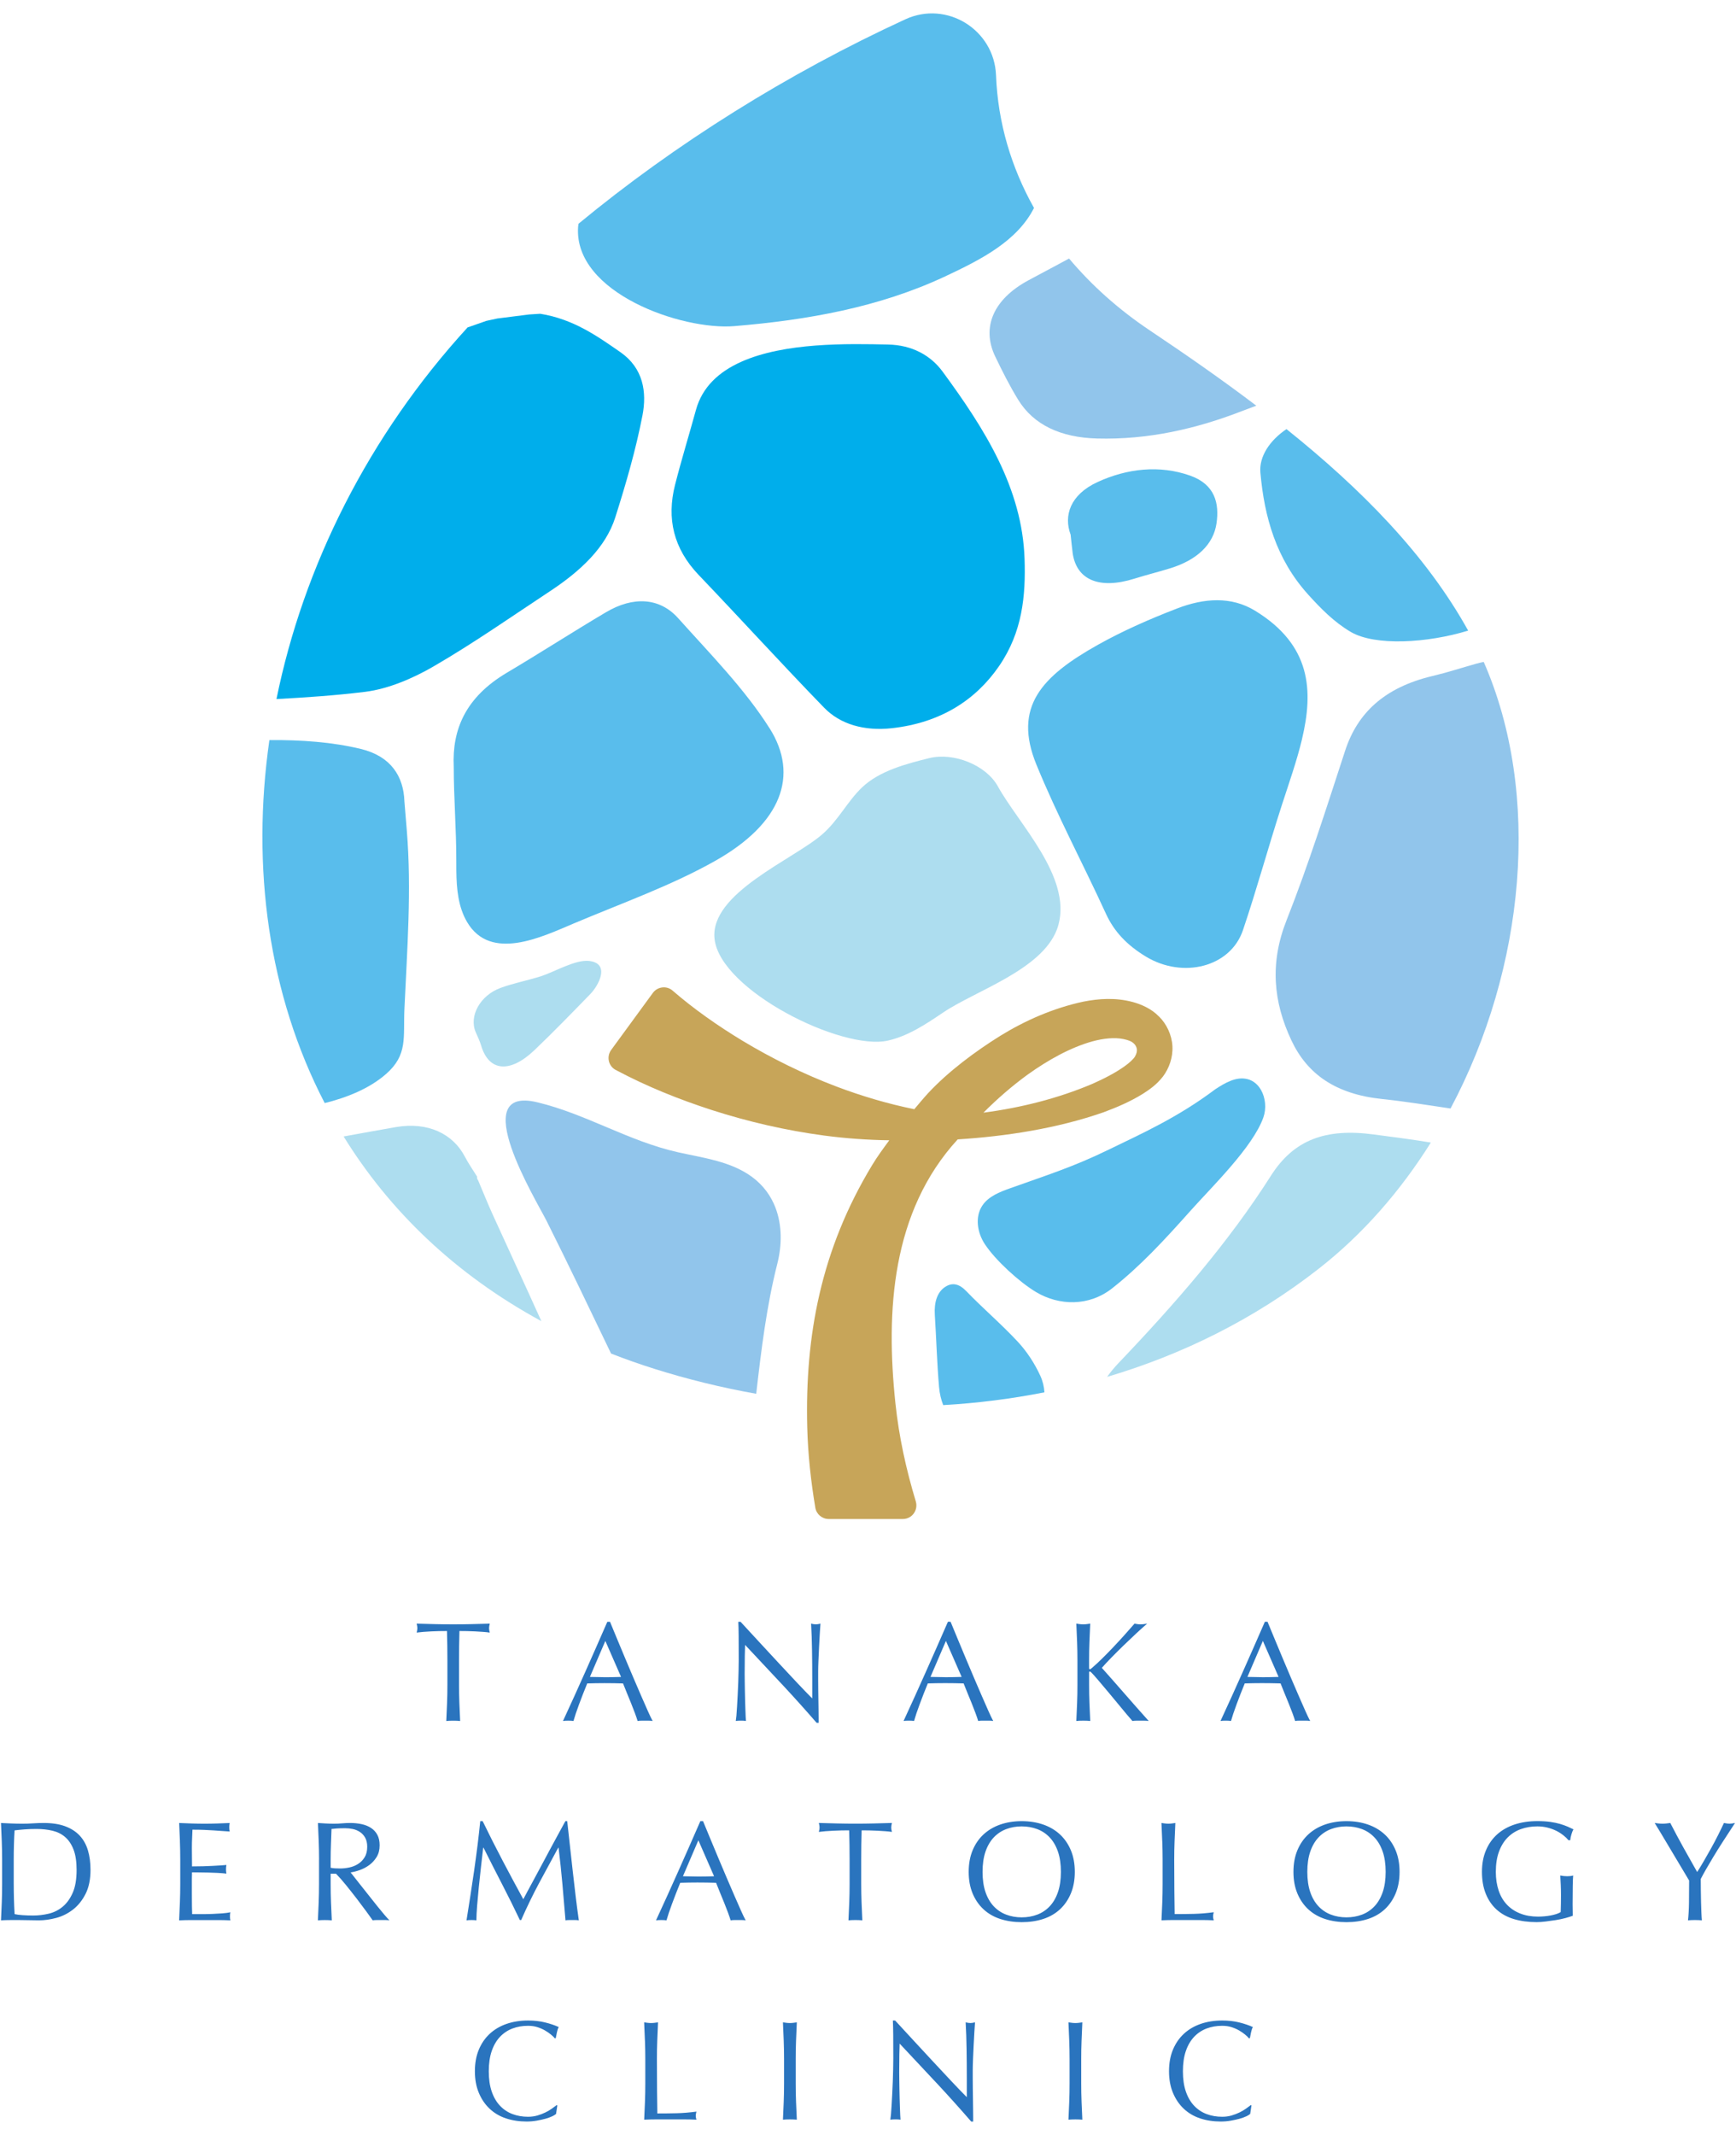
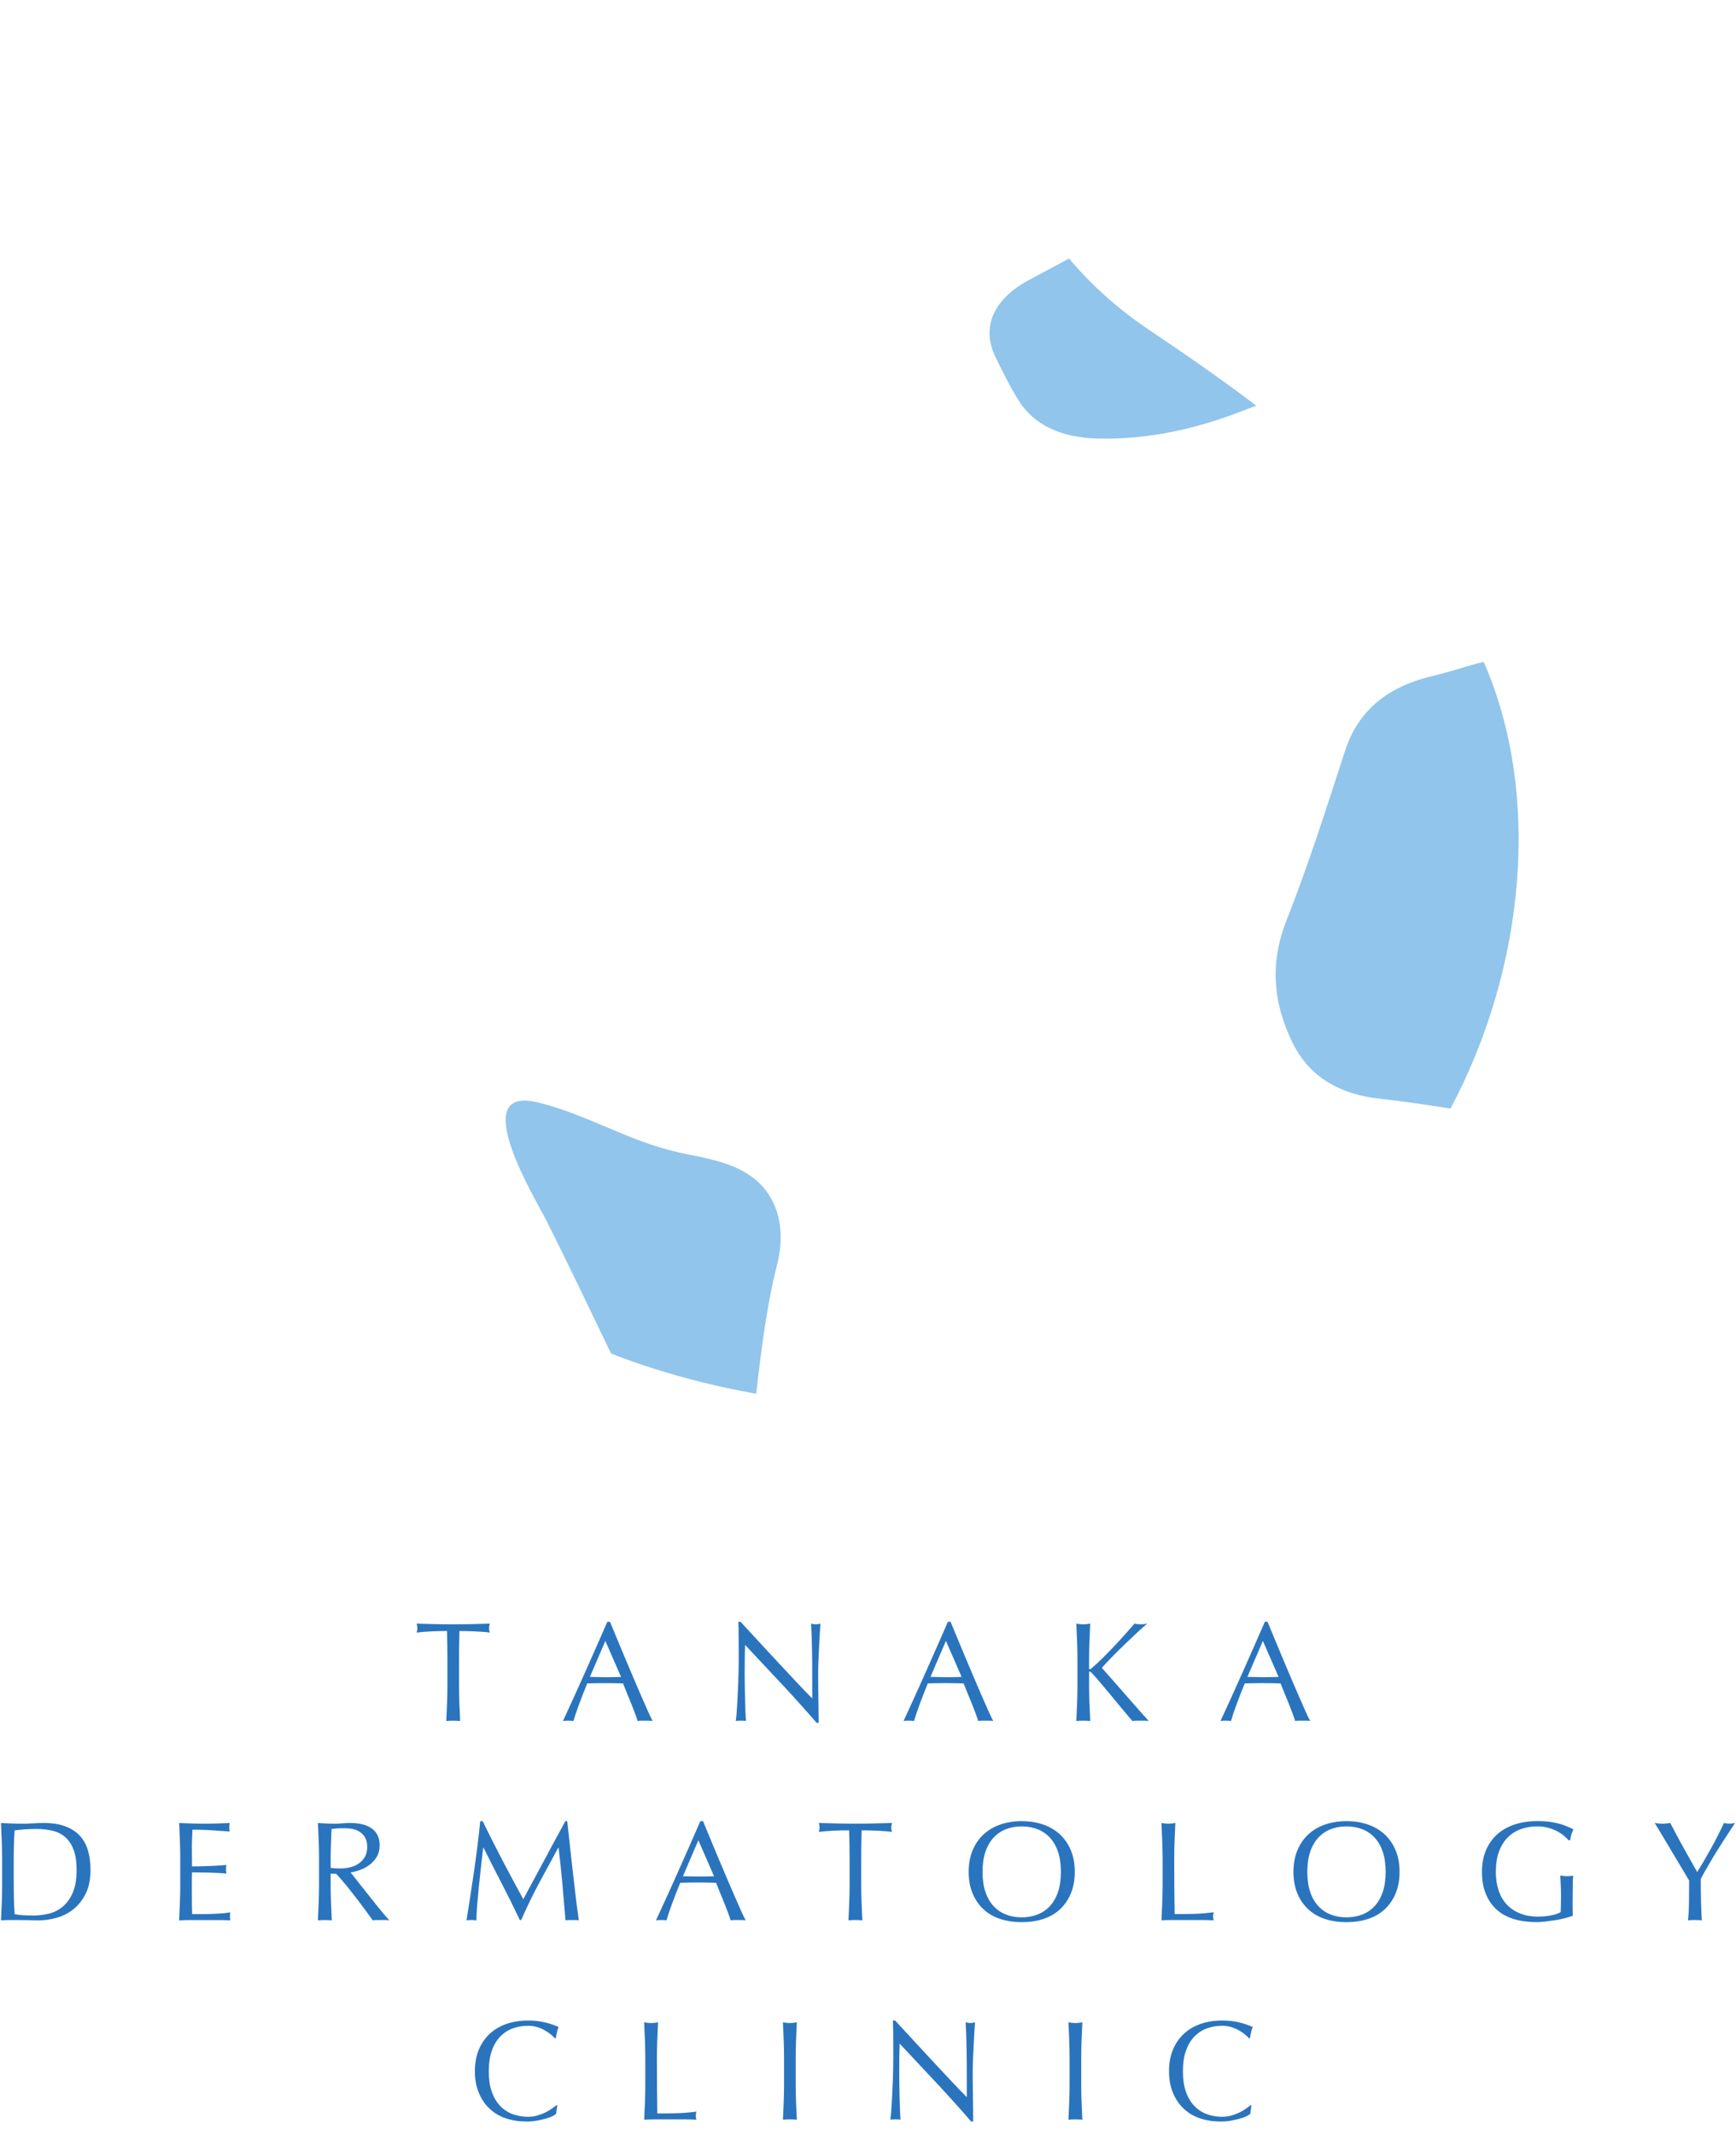
<svg xmlns="http://www.w3.org/2000/svg" viewBox="0 0 96 118">
  <path fill="#2a74be" d="M24.718,90.148c-.136,0-.278,.001-.427,.004-.149,.003-.298,.008-.447,.016-.148,.008-.292,.017-.431,.027-.138,.011-.262,.024-.372,.039,.026-.094,.039-.177,.039-.251,0-.057-.013-.138-.039-.243,.345,.011,.682,.02,1.011,.027,.329,.008,.666,.012,1.011,.012,.344,0,.681-.004,1.01-.012,.329-.008,.666-.017,1.011-.027-.026,.104-.039,.188-.039,.251,0,.068,.013,.149,.039,.243-.11-.016-.234-.029-.372-.039-.139-.01-.282-.02-.431-.027-.149-.008-.298-.013-.447-.016-.148-.003-.291-.004-.427-.004-.016,.538-.023,1.078-.023,1.621v1.347c0,.345,.007,.684,.019,1.018,.014,.334,.027,.663,.043,.987-.12-.011-.248-.016-.383-.016-.137,0-.265,.005-.384,.016,.016-.324,.029-.653,.043-.987,.013-.334,.019-.674,.019-1.018v-1.347c0-.543-.008-1.083-.023-1.621Zm11.372,4.973c-.073-.011-.143-.016-.208-.016h-.415c-.065,0-.134,.005-.207,.016-.037-.12-.086-.265-.149-.435-.062-.17-.132-.347-.207-.533-.076-.185-.152-.373-.231-.564-.078-.191-.151-.372-.219-.544-.167-.005-.337-.009-.51-.012-.172-.003-.344-.004-.517-.004-.162,0-.321,.001-.477,.004-.156,.003-.316,.007-.477,.012-.167,.407-.318,.795-.454,1.163-.137,.368-.238,.672-.306,.912-.089-.011-.185-.016-.29-.016s-.201,.005-.29,.016c.423-.914,.836-1.822,1.237-2.725,.402-.903,.808-1.822,1.215-2.757h.148c.125,.303,.261,.63,.407,.983s.295,.709,.446,1.069c.151,.36,.303,.718,.454,1.073,.151,.355,.294,.685,.427,.991,.134,.305,.254,.578,.36,.818,.107,.24,.194,.423,.263,.548Zm-3.47-2.436c.136,0,.276,.003,.423,.008,.146,.005,.287,.008,.423,.008,.146,0,.293-.001,.439-.004,.146-.003,.293-.006,.439-.012l-.869-1.989-.854,1.989Zm10.619,.403c-.679-.728-1.357-1.453-2.036-2.173-.005,.146-.011,.342-.016,.587-.005,.245-.008,.58-.008,1.002,0,.11,.001,.245,.004,.407,.003,.162,.005,.332,.008,.509,.003,.178,.007,.358,.012,.54,.005,.183,.011,.352,.016,.509,.005,.157,.011,.294,.016,.411s.011,.197,.016,.239c-.083-.011-.175-.016-.273-.016-.104,0-.201,.005-.29,.016,.01-.052,.021-.149,.035-.29,.013-.141,.024-.309,.035-.505s.022-.408,.035-.638c.013-.23,.023-.459,.031-.689,.008-.23,.015-.454,.019-.673s.008-.415,.008-.587c0-.501-.001-.932-.004-1.292-.003-.36-.009-.629-.019-.807h.125c.319,.345,.659,.714,1.022,1.108,.363,.394,.724,.783,1.081,1.167,.357,.384,.697,.747,1.018,1.089,.321,.342,.603,.633,.843,.873v-1.065c0-.548-.004-1.082-.013-1.602-.008-.519-.024-1.009-.051-1.468,.104,.026,.193,.039,.267,.039,.062,0,.146-.013,.251-.039-.011,.115-.022,.287-.035,.517-.014,.23-.026,.475-.04,.736-.013,.261-.024,.517-.035,.767-.01,.251-.016,.452-.016,.603v.47c0,.178,.002,.363,.004,.556,.003,.193,.006,.388,.008,.584,.003,.196,.006,.379,.008,.548,.003,.17,.004,.317,.004,.443v.259h-.109c-.601-.694-1.24-1.406-1.919-2.134Zm11.685,2.032c-.073-.011-.143-.016-.208-.016h-.415c-.065,0-.134,.005-.207,.016-.037-.12-.086-.265-.149-.435-.062-.17-.132-.347-.207-.533-.076-.185-.152-.373-.231-.564-.078-.191-.151-.372-.219-.544-.167-.005-.337-.009-.51-.012-.172-.003-.344-.004-.517-.004-.162,0-.321,.001-.477,.004-.156,.003-.316,.007-.477,.012-.167,.407-.318,.795-.454,1.163-.137,.368-.238,.672-.306,.912-.089-.011-.185-.016-.29-.016s-.201,.005-.29,.016c.423-.914,.836-1.822,1.237-2.725,.402-.903,.808-1.822,1.215-2.757h.148c.125,.303,.261,.63,.407,.983s.295,.709,.446,1.069c.151,.36,.303,.718,.454,1.073,.151,.355,.294,.685,.427,.991,.134,.305,.254,.578,.36,.818,.107,.24,.194,.423,.263,.548Zm-3.47-2.436c.136,0,.276,.003,.423,.008,.146,.005,.287,.008,.423,.008,.146,0,.293-.001,.439-.004,.146-.003,.293-.006,.439-.012l-.869-1.989-.854,1.989Zm8.066,2.436c.016-.324,.029-.653,.043-.987,.013-.334,.019-.674,.019-1.018v-1.347c0-.345-.007-.683-.019-1.014-.014-.332-.027-.67-.043-1.014,.067,.011,.133,.02,.195,.027,.062,.008,.126,.012,.189,.012s.125-.004,.188-.012c.062-.008,.128-.017,.196-.027-.016,.345-.03,.683-.043,1.014-.014,.332-.019,.67-.019,1.014v.431c0,.042,.016,.063,.047,.063,.021,0,.057-.024,.109-.07,.183-.157,.375-.334,.575-.533,.201-.198,.403-.405,.607-.619,.203-.214,.404-.432,.604-.654,.198-.222,.389-.437,.571-.646,.058,.011,.112,.02,.164,.027,.053,.008,.104,.012,.157,.012,.062,0,.125-.004,.188-.012,.062-.008,.126-.017,.189-.027-.183,.157-.39,.342-.619,.556-.23,.214-.461,.433-.693,.658-.232,.225-.454,.445-.665,.662-.212,.217-.388,.406-.529,.568,.423,.475,.851,.959,1.281,1.453s.867,.988,1.312,1.484c-.078-.011-.156-.016-.235-.016h-.45c-.07,0-.143,.005-.215,.016-.189-.214-.396-.459-.623-.736-.227-.277-.449-.544-.666-.803-.217-.258-.412-.491-.587-.697-.175-.206-.305-.351-.388-.435-.042-.042-.073-.063-.094-.063-.026,0-.039,.016-.039,.047v.681c0,.345,.006,.684,.019,1.018,.013,.334,.027,.663,.043,.987-.12-.011-.248-.016-.384-.016s-.264,.005-.384,.016Zm12.931,0c-.073-.011-.143-.016-.208-.016h-.415c-.065,0-.134,.005-.207,.016-.037-.12-.086-.265-.149-.435-.062-.17-.132-.347-.207-.533-.076-.185-.152-.373-.231-.564-.078-.191-.151-.372-.219-.544-.167-.005-.337-.009-.51-.012-.172-.003-.344-.004-.517-.004-.162,0-.321,.001-.477,.004-.156,.003-.316,.007-.477,.012-.167,.407-.318,.795-.454,1.163-.137,.368-.238,.672-.306,.912-.089-.011-.185-.016-.29-.016s-.201,.005-.29,.016c.423-.914,.836-1.822,1.237-2.725,.402-.903,.808-1.822,1.215-2.757h.148c.125,.303,.261,.63,.407,.983s.295,.709,.446,1.069c.151,.36,.303,.718,.454,1.073,.151,.355,.294,.685,.427,.991,.134,.305,.254,.578,.36,.818,.107,.24,.194,.423,.263,.548Zm-3.47-2.436c.136,0,.276,.003,.423,.008,.146,.005,.287,.008,.423,.008,.146,0,.293-.001,.439-.004,.146-.003,.293-.006,.439-.012l-.869-1.989-.854,1.989ZM.117,102.787c0-.345-.007-.683-.019-1.014-.014-.332-.027-.67-.043-1.014,.198,.011,.396,.02,.591,.027,.196,.008,.394,.012,.592,.012s.396-.006,.591-.02c.196-.013,.394-.02,.592-.02,.459,0,.853,.06,1.179,.18,.326,.12,.594,.291,.803,.513,.209,.222,.361,.493,.458,.815s.144,.683,.144,1.085c0,.522-.09,.962-.27,1.32-.181,.358-.41,.646-.69,.865s-.588,.375-.924,.466c-.337,.091-.659,.137-.968,.137-.178,0-.352-.003-.524-.008-.173-.005-.348-.008-.525-.008H.579c-.172,0-.348,.005-.524,.016,.016-.324,.029-.653,.043-.987,.013-.334,.019-.674,.019-1.018v-1.347Zm.643,1.347c0,.564,.016,1.117,.047,1.66,.109,.026,.258,.046,.446,.059,.188,.013,.381,.02,.579,.02,.287,0,.574-.034,.861-.102,.287-.068,.545-.196,.771-.384,.228-.188,.413-.445,.557-.771,.144-.326,.215-.748,.215-1.265,0-.454-.056-.828-.168-1.12-.112-.292-.267-.523-.462-.693-.196-.17-.43-.287-.701-.352-.272-.065-.569-.098-.893-.098-.235,0-.454,.008-.658,.024-.203,.016-.387,.034-.548,.055-.016,.251-.027,.513-.035,.787s-.012,.552-.012,.834v1.347Zm9.19-2.373c-.014-.334-.027-.668-.043-1.002,.234,.011,.469,.02,.701,.027,.231,.008,.466,.012,.7,.012,.235,0,.468-.004,.697-.012,.23-.008,.462-.017,.697-.027-.016,.078-.023,.157-.023,.235s.008,.157,.023,.235c-.167-.01-.32-.021-.458-.031-.139-.01-.285-.021-.439-.031-.154-.01-.323-.02-.506-.027-.183-.008-.401-.012-.657-.012-.006,.167-.012,.326-.019,.478-.008,.151-.012,.324-.012,.517,0,.204,.001,.402,.004,.595,.002,.193,.004,.339,.004,.439,.23,0,.435-.003,.618-.008,.183-.005,.35-.012,.501-.02,.151-.008,.291-.016,.42-.024,.127-.008,.249-.017,.363-.027-.016,.078-.023,.159-.023,.243,0,.078,.008,.157,.023,.235-.136-.016-.293-.029-.474-.039-.18-.01-.36-.017-.54-.02-.181-.003-.35-.005-.509-.008-.16-.003-.286-.004-.38-.004,0,.047-.002,.098-.004,.153-.003,.055-.004,.124-.004,.207v.775c0,.298,.001,.543,.004,.736,.002,.193,.006,.34,.012,.439h.548c.198,0,.393-.004,.583-.012,.191-.008,.371-.018,.541-.031,.17-.013,.317-.033,.442-.059-.011,.037-.017,.077-.019,.121-.003,.044-.004,.085-.004,.121,0,.084,.008,.152,.023,.204-.235-.011-.469-.016-.701-.016h-1.421c-.235,0-.473,.005-.713,.016,.016-.334,.029-.667,.043-.999,.013-.332,.019-.67,.019-1.014v-1.347c0-.345-.007-.684-.019-1.018Zm7.694,1.026c0-.345-.007-.683-.019-1.014-.014-.332-.027-.67-.043-1.014,.151,.011,.3,.02,.446,.027,.146,.008,.295,.012,.446,.012s.3-.006,.446-.02c.146-.013,.295-.02,.446-.02,.22,0,.429,.021,.627,.063,.198,.042,.372,.111,.52,.207,.149,.097,.267,.223,.352,.38,.086,.157,.129,.352,.129,.587,0,.251-.056,.466-.168,.646-.112,.18-.249,.329-.411,.446s-.336,.209-.52,.274c-.185,.065-.354,.108-.506,.129,.064,.078,.149,.188,.259,.329,.109,.141,.232,.296,.368,.466,.136,.17,.276,.347,.423,.533,.146,.185,.287,.363,.423,.533,.136,.17,.264,.325,.384,.466,.12,.141,.217,.248,.29,.321-.078-.011-.157-.016-.235-.016h-.462c-.078,0-.154,.005-.228,.016-.078-.11-.196-.274-.355-.493-.16-.219-.336-.454-.529-.705s-.391-.5-.591-.748c-.201-.248-.386-.458-.553-.63h-.297v.572c0,.345,.006,.684,.019,1.018,.013,.334,.027,.663,.043,.987-.12-.011-.248-.016-.384-.016s-.264,.005-.384,.016c.016-.324,.029-.653,.043-.987,.013-.334,.019-.674,.019-1.018v-1.347Zm.643,.446c.072,.016,.152,.026,.238,.031,.086,.005,.182,.008,.286,.008,.162,0,.33-.018,.505-.055,.175-.036,.336-.101,.481-.192,.146-.091,.268-.214,.364-.368,.097-.154,.145-.348,.145-.583,0-.204-.038-.372-.114-.505-.075-.133-.173-.239-.293-.317s-.251-.132-.392-.161c-.142-.029-.279-.043-.415-.043-.184,0-.335,.004-.455,.012-.12,.008-.222,.017-.305,.028-.011,.287-.021,.572-.031,.854-.011,.282-.016,.564-.016,.846v.446Zm9.496-.415c.368,.7,.753,1.417,1.155,2.154,.052-.099,.128-.241,.227-.427,.1-.185,.215-.398,.345-.638,.131-.24,.271-.5,.419-.779,.149-.279,.301-.562,.455-.85,.153-.287,.307-.569,.458-.846,.151-.277,.292-.535,.423-.775h.102c.058,.501,.111,.986,.16,1.453,.05,.467,.101,.927,.153,1.378,.052,.452,.104,.898,.156,1.339,.053,.441,.11,.878,.173,1.312-.062-.011-.124-.016-.185-.016h-.368c-.06,0-.121,.005-.184,.016-.058-.694-.115-1.368-.173-2.021-.057-.653-.128-1.318-.211-1.997h-.016c-.36,.658-.714,1.312-1.062,1.962-.347,.65-.678,1.33-.99,2.04h-.071c-.312-.658-.641-1.317-.982-1.978-.342-.66-.685-1.335-1.03-2.025h-.016c-.036,.324-.077,.675-.121,1.053-.044,.379-.085,.752-.121,1.12-.037,.368-.068,.715-.095,1.042-.025,.326-.039,.594-.039,.803-.083-.011-.175-.016-.273-.016-.1,0-.191,.005-.274,.016,.067-.423,.139-.869,.211-1.339,.073-.47,.144-.942,.212-1.417,.067-.475,.131-.944,.189-1.406,.057-.462,.106-.902,.148-1.32h.133c.36,.742,.725,1.462,1.093,2.162Zm13.451,3.321c-.073-.011-.143-.016-.208-.016h-.415c-.065,0-.134,.005-.207,.016-.037-.12-.086-.265-.149-.435-.062-.17-.132-.347-.207-.533-.076-.185-.152-.373-.231-.564-.078-.191-.151-.372-.219-.544-.167-.005-.337-.009-.51-.012-.172-.003-.344-.004-.517-.004-.162,0-.321,.001-.477,.004-.156,.003-.316,.007-.477,.012-.167,.407-.318,.795-.454,1.163-.137,.368-.238,.672-.306,.912-.089-.011-.185-.016-.29-.016s-.201,.005-.29,.016c.423-.914,.836-1.822,1.237-2.725,.402-.903,.808-1.822,1.215-2.757h.148c.125,.303,.261,.63,.407,.983s.295,.709,.446,1.069c.151,.36,.303,.718,.454,1.073,.151,.355,.294,.685,.427,.991,.134,.305,.254,.578,.36,.818,.107,.24,.194,.423,.263,.548Zm-3.47-2.436c.136,0,.276,.003,.423,.008,.146,.005,.287,.008,.423,.008,.146,0,.293-.001,.439-.004,.146-.003,.293-.006,.439-.012l-.869-1.989-.854,1.989Zm9.195-2.538c-.136,0-.278,.001-.427,.004-.149,.003-.298,.008-.447,.016-.148,.008-.292,.017-.431,.027-.138,.011-.262,.024-.372,.039,.026-.094,.039-.177,.039-.251,0-.057-.013-.138-.039-.243,.345,.011,.682,.02,1.011,.027,.329,.008,.666,.012,1.011,.012,.344,0,.681-.004,1.01-.012,.329-.008,.665-.017,1.01-.027-.026,.104-.039,.188-.039,.251,0,.068,.013,.149,.039,.243-.11-.016-.234-.029-.372-.039-.139-.01-.282-.02-.43-.027-.149-.008-.298-.013-.447-.016-.148-.003-.291-.004-.427-.004-.016,.538-.023,1.078-.023,1.621v1.347c0,.345,.007,.684,.019,1.018,.014,.334,.027,.663,.043,.987-.12-.011-.248-.016-.383-.016-.137,0-.265,.005-.384,.016,.016-.324,.029-.653,.043-.987,.013-.334,.019-.674,.019-1.018v-1.347c0-.543-.008-1.083-.023-1.621Zm6.609,2.295c0-.444,.071-.839,.215-1.187,.144-.347,.345-.641,.604-.881,.259-.24,.567-.423,.928-.548s.755-.188,1.183-.188c.434,0,.83,.063,1.19,.188s.67,.308,.929,.548c.258,.24,.459,.534,.603,.881,.144,.347,.216,.743,.216,1.187s-.072,.839-.216,1.187c-.144,.347-.345,.641-.603,.881-.259,.24-.568,.419-.929,.536-.36,.117-.757,.176-1.19,.176-.428,0-.822-.059-1.183-.176-.36-.117-.669-.296-.928-.536-.259-.24-.46-.534-.604-.881-.144-.347-.215-.743-.215-1.187Zm5.099,0c0-.433-.055-.808-.165-1.124-.109-.316-.262-.577-.458-.783-.195-.206-.426-.359-.69-.458-.264-.099-.549-.149-.857-.149-.303,0-.586,.05-.85,.149-.264,.099-.493,.252-.69,.458-.195,.206-.349,.467-.458,.783-.109,.316-.164,.691-.164,1.124s.055,.808,.164,1.124c.109,.316,.263,.577,.458,.783,.196,.206,.426,.359,.69,.458,.264,.099,.547,.149,.85,.149,.309,0,.594-.05,.857-.149,.264-.099,.494-.252,.69-.458,.196-.206,.349-.467,.458-.783,.11-.316,.165-.69,.165-1.124Zm5.604-1.688c-.014-.332-.027-.67-.043-1.014,.067,.011,.133,.02,.195,.027,.062,.008,.126,.012,.189,.012s.125-.004,.188-.012c.062-.008,.128-.017,.196-.027-.016,.345-.03,.683-.043,1.014-.014,.332-.019,.67-.019,1.014,0,.658,.002,1.228,.008,1.711,.005,.483,.01,.915,.016,1.296,.37,0,.726-.004,1.065-.012,.34-.008,.705-.038,1.097-.09-.026,.094-.039,.172-.039,.235,0,.058,.013,.128,.039,.211-.24-.011-.48-.016-.721-.016h-1.444c-.232,0-.475,.005-.725,.016,.016-.324,.029-.653,.043-.987,.013-.334,.019-.674,.019-1.018v-1.347c0-.345-.007-.683-.019-1.014Zm7.256,1.688c0-.444,.071-.839,.215-1.187,.144-.347,.345-.641,.604-.881,.259-.24,.567-.423,.928-.548s.755-.188,1.183-.188c.434,0,.83,.063,1.19,.188s.67,.308,.929,.548c.258,.24,.459,.534,.603,.881,.144,.347,.216,.743,.216,1.187s-.072,.839-.216,1.187c-.144,.347-.345,.641-.603,.881-.259,.24-.568,.419-.929,.536-.36,.117-.757,.176-1.19,.176-.428,0-.822-.059-1.183-.176-.36-.117-.669-.296-.928-.536-.259-.24-.46-.534-.604-.881-.144-.347-.215-.743-.215-1.187Zm5.099,0c0-.433-.055-.808-.165-1.124-.109-.316-.262-.577-.458-.783-.195-.206-.426-.359-.69-.458-.264-.099-.549-.149-.857-.149-.303,0-.586,.05-.85,.149-.264,.099-.493,.252-.69,.458-.195,.206-.349,.467-.458,.783-.109,.316-.164,.691-.164,1.124s.055,.808,.164,1.124c.109,.316,.263,.577,.458,.783,.196,.206,.426,.359,.69,.458,.264,.099,.547,.149,.85,.149,.309,0,.594-.05,.857-.149,.264-.099,.494-.252,.69-.458,.196-.206,.349-.467,.458-.783,.11-.316,.165-.69,.165-1.124Zm9.817-2.028c-.118-.094-.248-.176-.392-.247-.144-.07-.304-.128-.478-.172-.175-.044-.361-.067-.56-.067-.324,0-.625,.05-.904,.149-.279,.099-.522,.252-.729,.458-.206,.206-.368,.467-.485,.783-.118,.316-.177,.691-.177,1.124,0,.381,.053,.726,.157,1.034,.103,.308,.257,.568,.458,.779,.2,.211,.446,.375,.736,.489,.289,.115,.617,.172,.982,.172,.109,0,.225-.005,.345-.016,.12-.01,.236-.026,.349-.047,.112-.021,.217-.047,.314-.078,.096-.031,.179-.068,.246-.11,.006-.157,.01-.313,.012-.47,.003-.157,.004-.316,.004-.478,0-.183-.004-.365-.012-.548-.008-.183-.017-.357-.027-.525,.131,.026,.256,.039,.376,.039,.058,0,.115-.003,.173-.008,.057-.005,.111-.016,.164-.031-.011,.12-.019,.309-.023,.568-.005,.259-.008,.599-.008,1.022,0,.104,.001,.21,.004,.317,.003,.107,.004,.213,.004,.317-.109,.042-.247,.085-.411,.129-.165,.044-.34,.081-.524,.11-.185,.029-.371,.055-.557,.078s-.353,.035-.505,.035c-.465,0-.884-.056-1.257-.168-.374-.112-.69-.286-.952-.521-.261-.235-.462-.527-.603-.877-.142-.35-.212-.754-.212-1.214,0-.444,.073-.839,.22-1.187,.145-.347,.352-.641,.618-.881,.267-.24,.589-.423,.968-.548,.378-.125,.797-.188,1.257-.188,.267,0,.502,.015,.709,.043,.206,.029,.389,.067,.548,.114,.159,.047,.299,.097,.419,.149,.12,.052,.228,.102,.321,.149-.042,.073-.08,.167-.113,.282-.034,.115-.057,.222-.066,.321h-.095c-.078-.094-.176-.188-.293-.282Zm6.965,2.506c-.052-.089-.129-.218-.231-.388-.102-.17-.215-.358-.337-.564-.123-.206-.252-.423-.388-.65-.136-.227-.266-.444-.388-.65-.123-.206-.233-.392-.333-.556-.1-.164-.175-.288-.228-.372,.073,.011,.145,.02,.216,.027,.07,.008,.143,.012,.216,.012,.072,0,.144-.004,.215-.012,.07-.008,.143-.017,.216-.027,.234,.454,.474,.901,.716,1.339,.243,.439,.5,.895,.771,1.371,.12-.188,.246-.394,.376-.619,.131-.224,.262-.454,.392-.689,.131-.235,.256-.471,.376-.709,.12-.237,.232-.469,.337-.693,.131,.026,.232,.039,.306,.039s.175-.013,.306-.039c-.251,.381-.476,.726-.674,1.034-.198,.308-.373,.587-.524,.838s-.285,.477-.399,.677c-.115,.201-.215,.383-.298,.544,0,.193,.001,.399,.004,.619s.007,.435,.012,.646c.005,.211,.012,.407,.019,.587s.017,.325,.027,.435c-.12-.011-.248-.016-.384-.016s-.264,.005-.384,.016c.031-.271,.05-.6,.055-.987,.006-.386,.008-.791,.008-1.214Zm-62.882,13.035c-.102,.05-.225,.094-.368,.133-.144,.039-.305,.074-.482,.106-.177,.031-.362,.047-.556,.047-.412,0-.794-.059-1.144-.176-.35-.117-.651-.296-.904-.536-.254-.24-.452-.534-.596-.881-.144-.347-.215-.743-.215-1.187s.071-.839,.215-1.187c.144-.347,.345-.641,.604-.881,.259-.24,.567-.423,.928-.548s.757-.188,1.19-.188c.345,0,.659,.035,.944,.106,.284,.07,.536,.155,.756,.255-.042,.073-.076,.172-.102,.298-.025,.125-.047,.23-.062,.313l-.047,.016c-.052-.063-.125-.133-.219-.211-.095-.078-.204-.154-.329-.227-.126-.073-.267-.134-.423-.184-.157-.05-.329-.074-.518-.074-.308,0-.594,.05-.857,.149-.264,.099-.493,.252-.69,.458-.195,.206-.349,.467-.458,.783-.109,.316-.164,.691-.164,1.124s.055,.808,.164,1.124c.109,.316,.263,.577,.458,.783,.196,.206,.426,.359,.69,.458,.264,.099,.55,.149,.857,.149,.189,0,.361-.024,.521-.07,.159-.047,.305-.103,.439-.168,.133-.065,.253-.136,.36-.211,.106-.076,.196-.142,.27-.2l.031,.031-.07,.462c-.047,.042-.121,.087-.223,.137Zm5.138-4.182c-.014-.332-.027-.67-.043-1.014,.067,.011,.133,.02,.195,.027,.062,.008,.126,.012,.189,.012s.125-.004,.188-.012c.062-.008,.128-.017,.196-.027-.016,.345-.03,.683-.043,1.014-.014,.332-.019,.67-.019,1.014,0,.658,.002,1.228,.008,1.711,.005,.483,.01,.915,.016,1.296,.37,0,.726-.004,1.065-.012,.34-.008,.705-.038,1.097-.09-.026,.094-.039,.172-.039,.235,0,.058,.013,.128,.039,.211-.24-.011-.48-.016-.721-.016h-1.444c-.232,0-.475,.005-.725,.016,.016-.324,.029-.653,.043-.987,.013-.334,.019-.674,.019-1.018v-1.347c0-.345-.007-.683-.019-1.014Zm7.675,0c-.014-.332-.027-.67-.043-1.014,.067,.011,.133,.02,.195,.027,.062,.008,.126,.012,.189,.012s.125-.004,.188-.012c.062-.008,.128-.017,.196-.027-.016,.345-.03,.683-.043,1.014-.014,.332-.019,.67-.019,1.014v1.347c0,.345,.006,.684,.019,1.018,.013,.334,.027,.663,.043,.987-.12-.011-.248-.016-.384-.016s-.264,.005-.384,.016c.016-.324,.029-.653,.043-.987,.013-.334,.019-.674,.019-1.018v-1.347c0-.345-.007-.683-.019-1.014Zm8.447,2.334c-.679-.728-1.357-1.453-2.036-2.173-.005,.146-.011,.342-.016,.587-.005,.245-.008,.58-.008,1.002,0,.11,.001,.245,.004,.407,.003,.162,.005,.332,.008,.509,.003,.178,.007,.358,.012,.54,.005,.183,.011,.352,.016,.509,.005,.157,.011,.294,.016,.411s.011,.197,.016,.239c-.083-.011-.175-.016-.273-.016-.104,0-.201,.005-.29,.016,.01-.052,.021-.149,.035-.29,.013-.141,.024-.309,.035-.505s.022-.408,.035-.638c.013-.23,.023-.459,.031-.689,.008-.23,.015-.454,.019-.673s.008-.415,.008-.587c0-.501-.001-.932-.004-1.292-.003-.36-.009-.629-.019-.807h.125c.319,.345,.659,.714,1.022,1.108,.363,.394,.724,.783,1.081,1.167,.357,.384,.697,.747,1.018,1.089,.321,.342,.603,.633,.843,.873v-1.065c0-.548-.004-1.082-.013-1.602-.008-.519-.024-1.009-.051-1.468,.104,.026,.193,.039,.267,.039,.062,0,.146-.013,.251-.039-.011,.115-.022,.287-.035,.517-.014,.23-.026,.475-.04,.736-.013,.261-.024,.517-.035,.767-.01,.251-.016,.452-.016,.603v.47c0,.178,.002,.363,.004,.556,.003,.193,.006,.388,.008,.584,.003,.196,.006,.379,.008,.548,.003,.17,.004,.317,.004,.443v.259h-.109c-.601-.694-1.24-1.406-1.919-2.134Zm7.342-2.334c-.014-.332-.027-.67-.043-1.014,.067,.011,.133,.02,.195,.027,.062,.008,.126,.012,.189,.012s.125-.004,.188-.012c.062-.008,.128-.017,.196-.027-.016,.345-.03,.683-.043,1.014-.014,.332-.019,.67-.019,1.014v1.347c0,.345,.006,.684,.019,1.018,.013,.334,.027,.663,.043,.987-.12-.011-.248-.016-.384-.016s-.264,.005-.384,.016c.016-.324,.029-.653,.043-.987,.013-.334,.019-.674,.019-1.018v-1.347c0-.345-.007-.683-.019-1.014Zm9.783,4.182c-.102,.05-.225,.094-.368,.133-.144,.039-.305,.074-.482,.106-.177,.031-.362,.047-.556,.047-.412,0-.794-.059-1.144-.176-.35-.117-.651-.296-.904-.536-.254-.24-.452-.534-.596-.881-.144-.347-.215-.743-.215-1.187s.071-.839,.215-1.187c.144-.347,.345-.641,.604-.881,.259-.24,.567-.423,.928-.548s.757-.188,1.19-.188c.345,0,.659,.035,.944,.106,.284,.07,.536,.155,.756,.255-.042,.073-.076,.172-.102,.298-.025,.125-.047,.23-.062,.313l-.047,.016c-.052-.063-.125-.133-.219-.211-.095-.078-.204-.154-.329-.227-.126-.073-.267-.134-.423-.184-.157-.05-.329-.074-.518-.074-.308,0-.594,.05-.857,.149-.264,.099-.493,.252-.69,.458-.195,.206-.349,.467-.458,.783-.109,.316-.164,.691-.164,1.124s.055,.808,.164,1.124c.109,.316,.263,.577,.458,.783,.196,.206,.426,.359,.69,.458,.264,.099,.55,.149,.857,.149,.189,0,.361-.024,.521-.07,.159-.047,.305-.103,.439-.168,.133-.065,.253-.136,.36-.211,.106-.076,.196-.142,.27-.2l.031,.031-.07,.462c-.047,.042-.121,.087-.223,.137Z" />
-   <path fill="#00aeeb" d="M20.189,38.238c-1.627,.201-3.263,.311-4.9,.4,1.487-7.323,5.081-14.549,10.569-20.541,.346-.121,.693-.242,1.039-.363,.203-.044,.406-.087,.609-.131,.586-.074,1.172-.148,1.758-.222l.61-.039c1.825,.293,3.139,1.223,4.433,2.122,1.265,.879,1.471,2.202,1.222,3.492-.364,1.887-.911,3.77-1.504,5.639-.532,1.676-1.932,2.975-3.622,4.089-2.124,1.4-4.2,2.857-6.424,4.147-1.117,.649-2.49,1.246-3.791,1.407Zm25.391,.883c.882,.909,2.211,1.297,3.739,1.128,2.701-.3,4.641-1.562,5.928-3.432,1.3-1.89,1.478-3.905,1.411-5.929-.13-3.905-2.199-7.177-4.538-10.356-.645-.877-1.668-1.464-3.026-1.49-1.061-.021-2.507-.057-3.995,.057-2.879,.221-5.913,1.005-6.613,3.557-.379,1.382-.805,2.76-1.157,4.145-.472,1.855-.086,3.521,1.308,4.978,2.331,2.438,4.59,4.92,6.944,7.344Z" />
-   <path fill="#adddef" d="M27.258,67.157c.888,1.956,1.797,3.905,2.679,5.863-4.782-2.595-8.407-6.114-10.935-10.206,.964-.174,1.928-.354,2.893-.519,1.775-.303,3.158,.375,3.813,1.637,.196,.377,.447,.733,.673,1.099-.01,.078,.011,.149,.061,.212,.271,.638,.528,1.281,.815,1.913Zm43.023-2.173c-2.338,3.678-5.289,7.068-8.439,10.366-.24,.252-.441,.502-.621,.752,4.131-1.223,8.113-3.171,11.709-5.982,2.447-1.913,4.522-4.303,6.195-6.97-1.039-.173-2.096-.305-3.147-.446-2.689-.362-4.44,.303-5.697,2.28Zm-11.84-13.595c.036-.093,.067-.188,.093-.285,.713-2.662-2.197-5.553-3.358-7.65-.644-1.163-2.439-1.887-3.792-1.551-1.258,.312-2.761,.701-3.725,1.629-.812,.782-1.298,1.805-2.182,2.576-1.612,1.407-6.242,3.258-5.963,5.787,.316,2.846,7.047,6.195,9.59,5.619,1.12-.254,2.101-.909,3.053-1.552,1.784-1.205,5.421-2.34,6.284-4.572Zm-25.822,1.728c-.014-.002-.029-.004-.043-.005-.763-.084-1.919,.608-2.648,.841-.743,.237-1.503,.379-2.238,.646-1.145,.416-1.766,1.565-1.384,2.448,.107,.247,.226,.489,.303,.748,.423,1.425,1.585,1.542,2.943,.25,1.062-1.01,2.075-2.06,3.093-3.104,.454-.465,1.104-1.667-.027-1.823Z" />
  <path fill="#91c5eb" d="M80.215,61.267c-1.261-.184-2.517-.391-3.792-.524-2.561-.267-4.127-1.374-5.002-3.225-1.017-2.151-1.206-4.301-.274-6.658,1.226-3.1,2.215-6.245,3.242-9.379,.676-2.064,2.159-3.484,4.823-4.116,.818-.194,1.616-.455,2.425-.683,.139-.039,.277-.07,.413-.096,3.203,7.307,2.301,16.913-1.835,24.68ZM55.036,19.706c.386,.807,.792,1.611,1.265,2.383,.853,1.394,2.354,2.094,4.366,2.148,2.81,.075,5.481-.526,8.079-1.542,.241-.094,.486-.18,.728-.272-1.902-1.44-3.887-2.822-5.892-4.163-1.714-1.146-3.213-2.483-4.462-3.97-.75,.401-1.501,.8-2.249,1.203-1.943,1.047-2.606,2.602-1.836,4.213Zm-12.147,47.059c-.248-.656-.669-1.247-1.298-1.712-1.165-.862-2.676-1.049-4.09-1.365-2.762-.619-5.072-2.111-7.786-2.763-3.959-.951-.052,5.432,.508,6.55,1.218,2.431,2.391,4.885,3.568,7.337,.775,.303,1.573,.585,2.397,.845,1.812,.571,3.697,1.035,5.63,1.379,.282-2.45,.572-4.841,1.166-7.184,.263-1.036,.267-2.129-.095-3.086Z" />
-   <path fill="#59bdec" d="M21.338,59.37c-.924,.807-2.185,1.304-3.382,1.598-3.113-5.997-4.068-13.021-3.059-20.063,1.758-.013,3.483,.107,5.062,.491,1.658,.403,2.359,1.515,2.405,2.896,.044,.54,.089,1.08,.133,1.62,.27,3.28,.016,6.57-.132,9.848-.072,1.593,.199,2.54-1.026,3.61Zm34.955,14.799c-.923-.993-1.925-1.838-2.86-2.809-.384-.399-.762-.491-1.156-.238-.444,.286-.627,.842-.582,1.553,.085,1.331,.12,2.67,.235,3.995,.032,.368,.114,.699,.23,.992,1.869-.107,3.741-.341,5.596-.707-.017-.303-.089-.614-.23-.921-.324-.706-.76-1.355-1.233-1.864Zm15.707-33.315c.639-2.686,.507-5.199-2.588-7.095-1.332-.816-2.835-.698-4.313-.13-1.506,.579-2.998,1.234-4.371,2.002-3.125,1.748-4.719,3.436-3.418,6.623,1.14,2.793,2.584,5.491,3.847,8.247,.45,.983,1.157,1.734,2.216,2.374,2.038,1.23,4.669,.584,5.362-1.465,.772-2.285,1.4-4.59,2.14-6.88,.399-1.234,.84-2.472,1.126-3.676Zm-12.686-10.311c.204,1.518,1.482,2.049,3.425,1.438,.657-.207,1.331-.371,1.989-.576,1.463-.456,2.379-1.307,2.547-2.491,.153-1.082-.076-2.133-1.454-2.624-1.694-.602-3.505-.398-5.139,.359-1.499,.694-1.871,1.849-1.477,2.902,.05,.455,.074,.724,.11,.991Zm9.663,29.1c-.619-.154-1.237,.211-1.771,.56-2.106,1.583-4.091,2.459-5.924,3.352-1.922,.937-3.401,1.399-5.413,2.118-.583,.208-1.205,.447-1.548,.962-.417,.627-.277,1.498,.137,2.126,.591,.898,1.909,2.098,2.833,2.651,1.28,.765,2.937,.803,4.217-.21,1.543-1.22,2.829-2.602,4.337-4.294,1.137-1.276,3.449-3.512,4.022-5.155,.17-.487,.116-1.074-.134-1.511-.167-.292-.422-.517-.756-.6Zm.722-33.52c.218,2.44,.865,4.773,2.643,6.74,.681,.753,1.426,1.519,2.356,2.065,1.341,.786,4.23,.62,6.491-.073-2.333-4.205-5.927-7.839-10.048-11.138-.931,.628-1.521,1.523-1.442,2.406Zm-29.09-8.098c4.04-.336,7.992-1.034,11.645-2.742,2.033-.95,4.002-1.967,4.926-3.789-1.254-2.233-1.998-4.704-2.1-7.332-.098-2.521-2.722-4.15-5.014-3.095-6.495,2.99-12.717,6.877-18.074,11.299-.007,.066-.021,.13-.025,.197-.225,3.632,5.747,5.703,8.643,5.462Zm1.949,22.23c-1.369-2.168-3.281-4.107-5.057-6.088-1.025-1.143-2.485-1.219-3.992-.327-1.845,1.093-3.634,2.248-5.479,3.342-2.293,1.36-3.034,3.148-2.938,5.195,0,1.739,.145,3.472,.141,5.216-.001,.177-.001,.355,.002,.533,.013,.989,.098,1.991,.594,2.834,1.295,2.204,4.124,.832,5.886,.087,2.652-1.121,5.435-2.106,7.87-3.486,3.62-2.052,4.62-4.7,2.974-7.308Z" />
-   <path fill="#c7a559" d="M64.083,56.176c-.423-.437-.993-.671-1.437-.792-.957-.259-1.885-.189-2.724-.025-1.683,.358-3.248,1.055-4.61,1.893-1.376,.859-2.852,1.95-3.988,3.168-.265,.288-.511,.59-.764,.887-1.477-.3-2.919-.729-4.308-1.254-1.815-.689-3.557-1.545-5.195-2.531-1.383-.835-2.715-1.775-3.867-2.773-.328-.284-.832-.219-1.088,.131l-2.304,3.151c-.268,.366-.155,.891,.245,1.103,1.756,.934,3.512,1.631,5.307,2.215,2.046,.658,4.129,1.135,6.23,1.415,1.196,.159,2.398,.243,3.597,.261-.325,.441-.652,.884-.94,1.359-2.845,4.69-3.724,9.449-3.597,14.497,.038,1.495,.2,2.98,.447,4.452,.061,.361,.377,.624,.743,.624h4.097c.508,0,.862-.492,.715-.978-.535-1.767-.931-3.577-1.125-5.412-.54-5.102-.216-10.599,3.439-14.588,.003-.001,.005-.002,.007-.004,2.646-.166,5.495-.601,8.067-1.5,.736-.275,1.459-.578,2.187-1.029,.362-.236,.736-.487,1.097-.95,.334-.445,.555-1.049,.52-1.676-.036-.624-.32-1.225-.749-1.645Zm-1.319,2.22c-.084,.139-.311,.351-.565,.531-.518,.372-1.157,.698-1.801,.983-1.884,.797-3.929,1.315-6.013,1.588,.775-.779,1.596-1.487,2.456-2.113,1.121-.799,2.358-1.494,3.585-1.832,.608-.163,1.21-.225,1.708-.122,.275,.061,.421,.118,.531,.212,.115,.092,.175,.205,.201,.325,.018,.121-.005,.264-.103,.426Z" />
</svg>